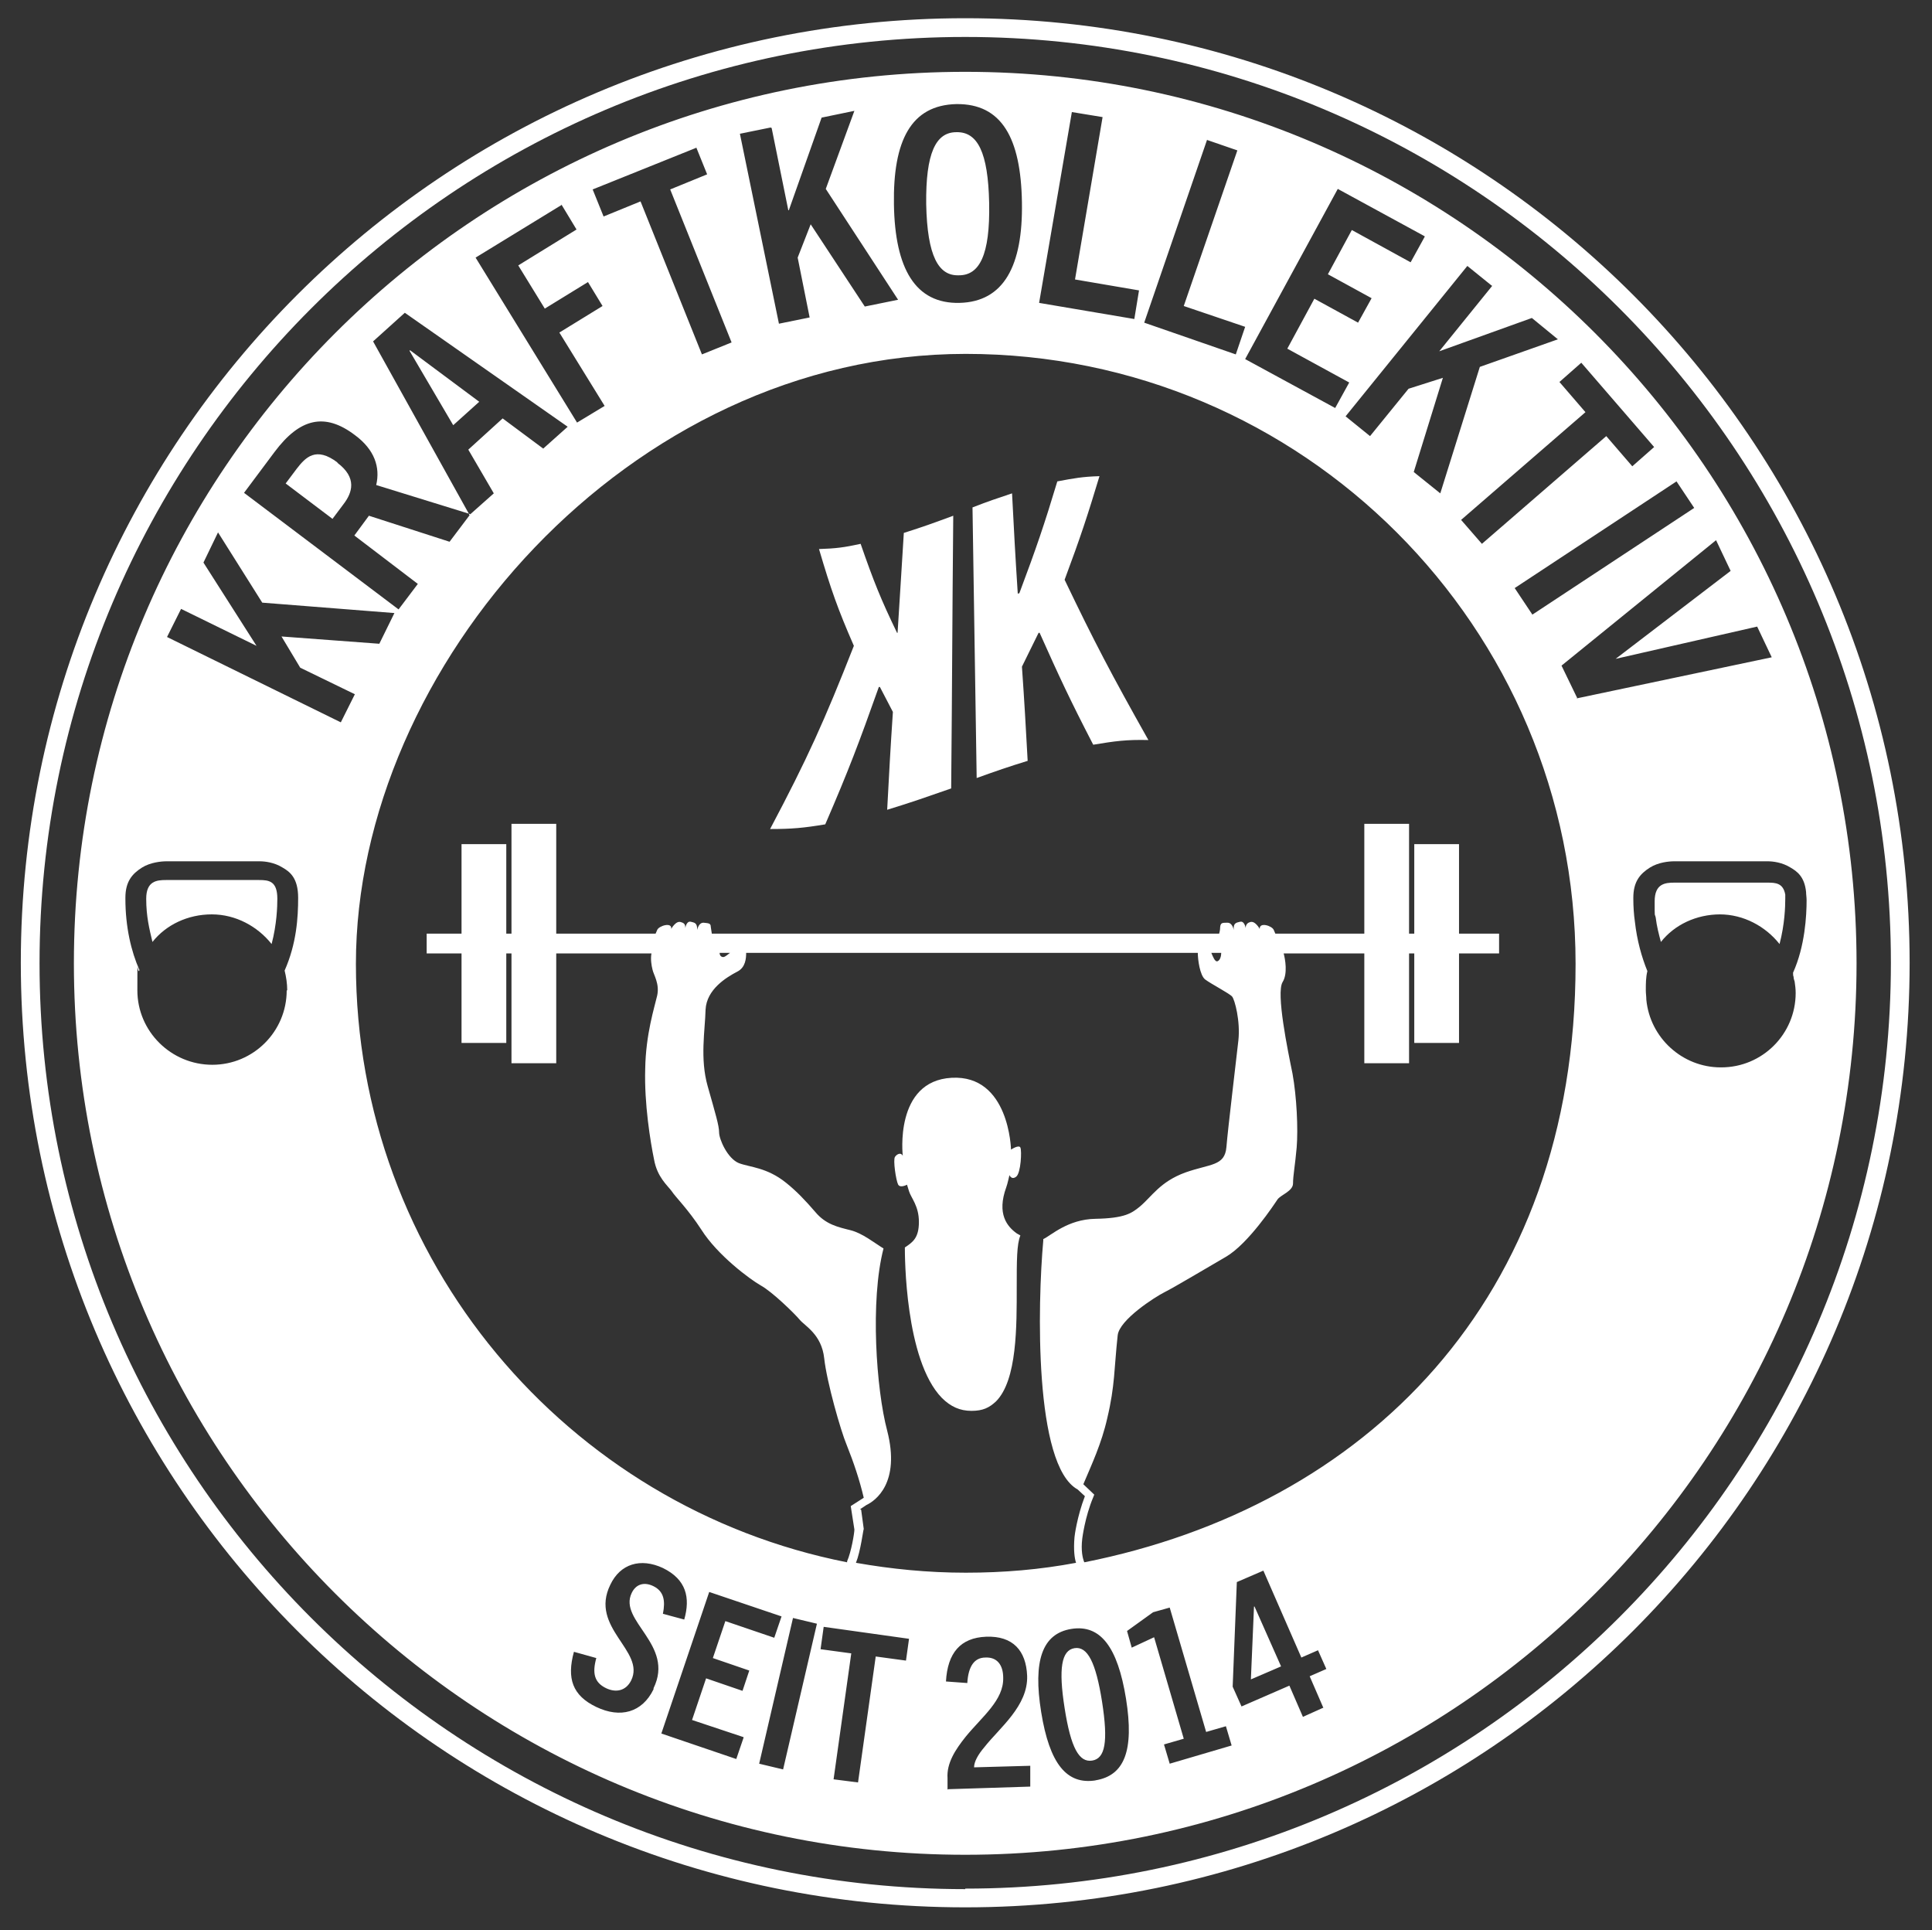
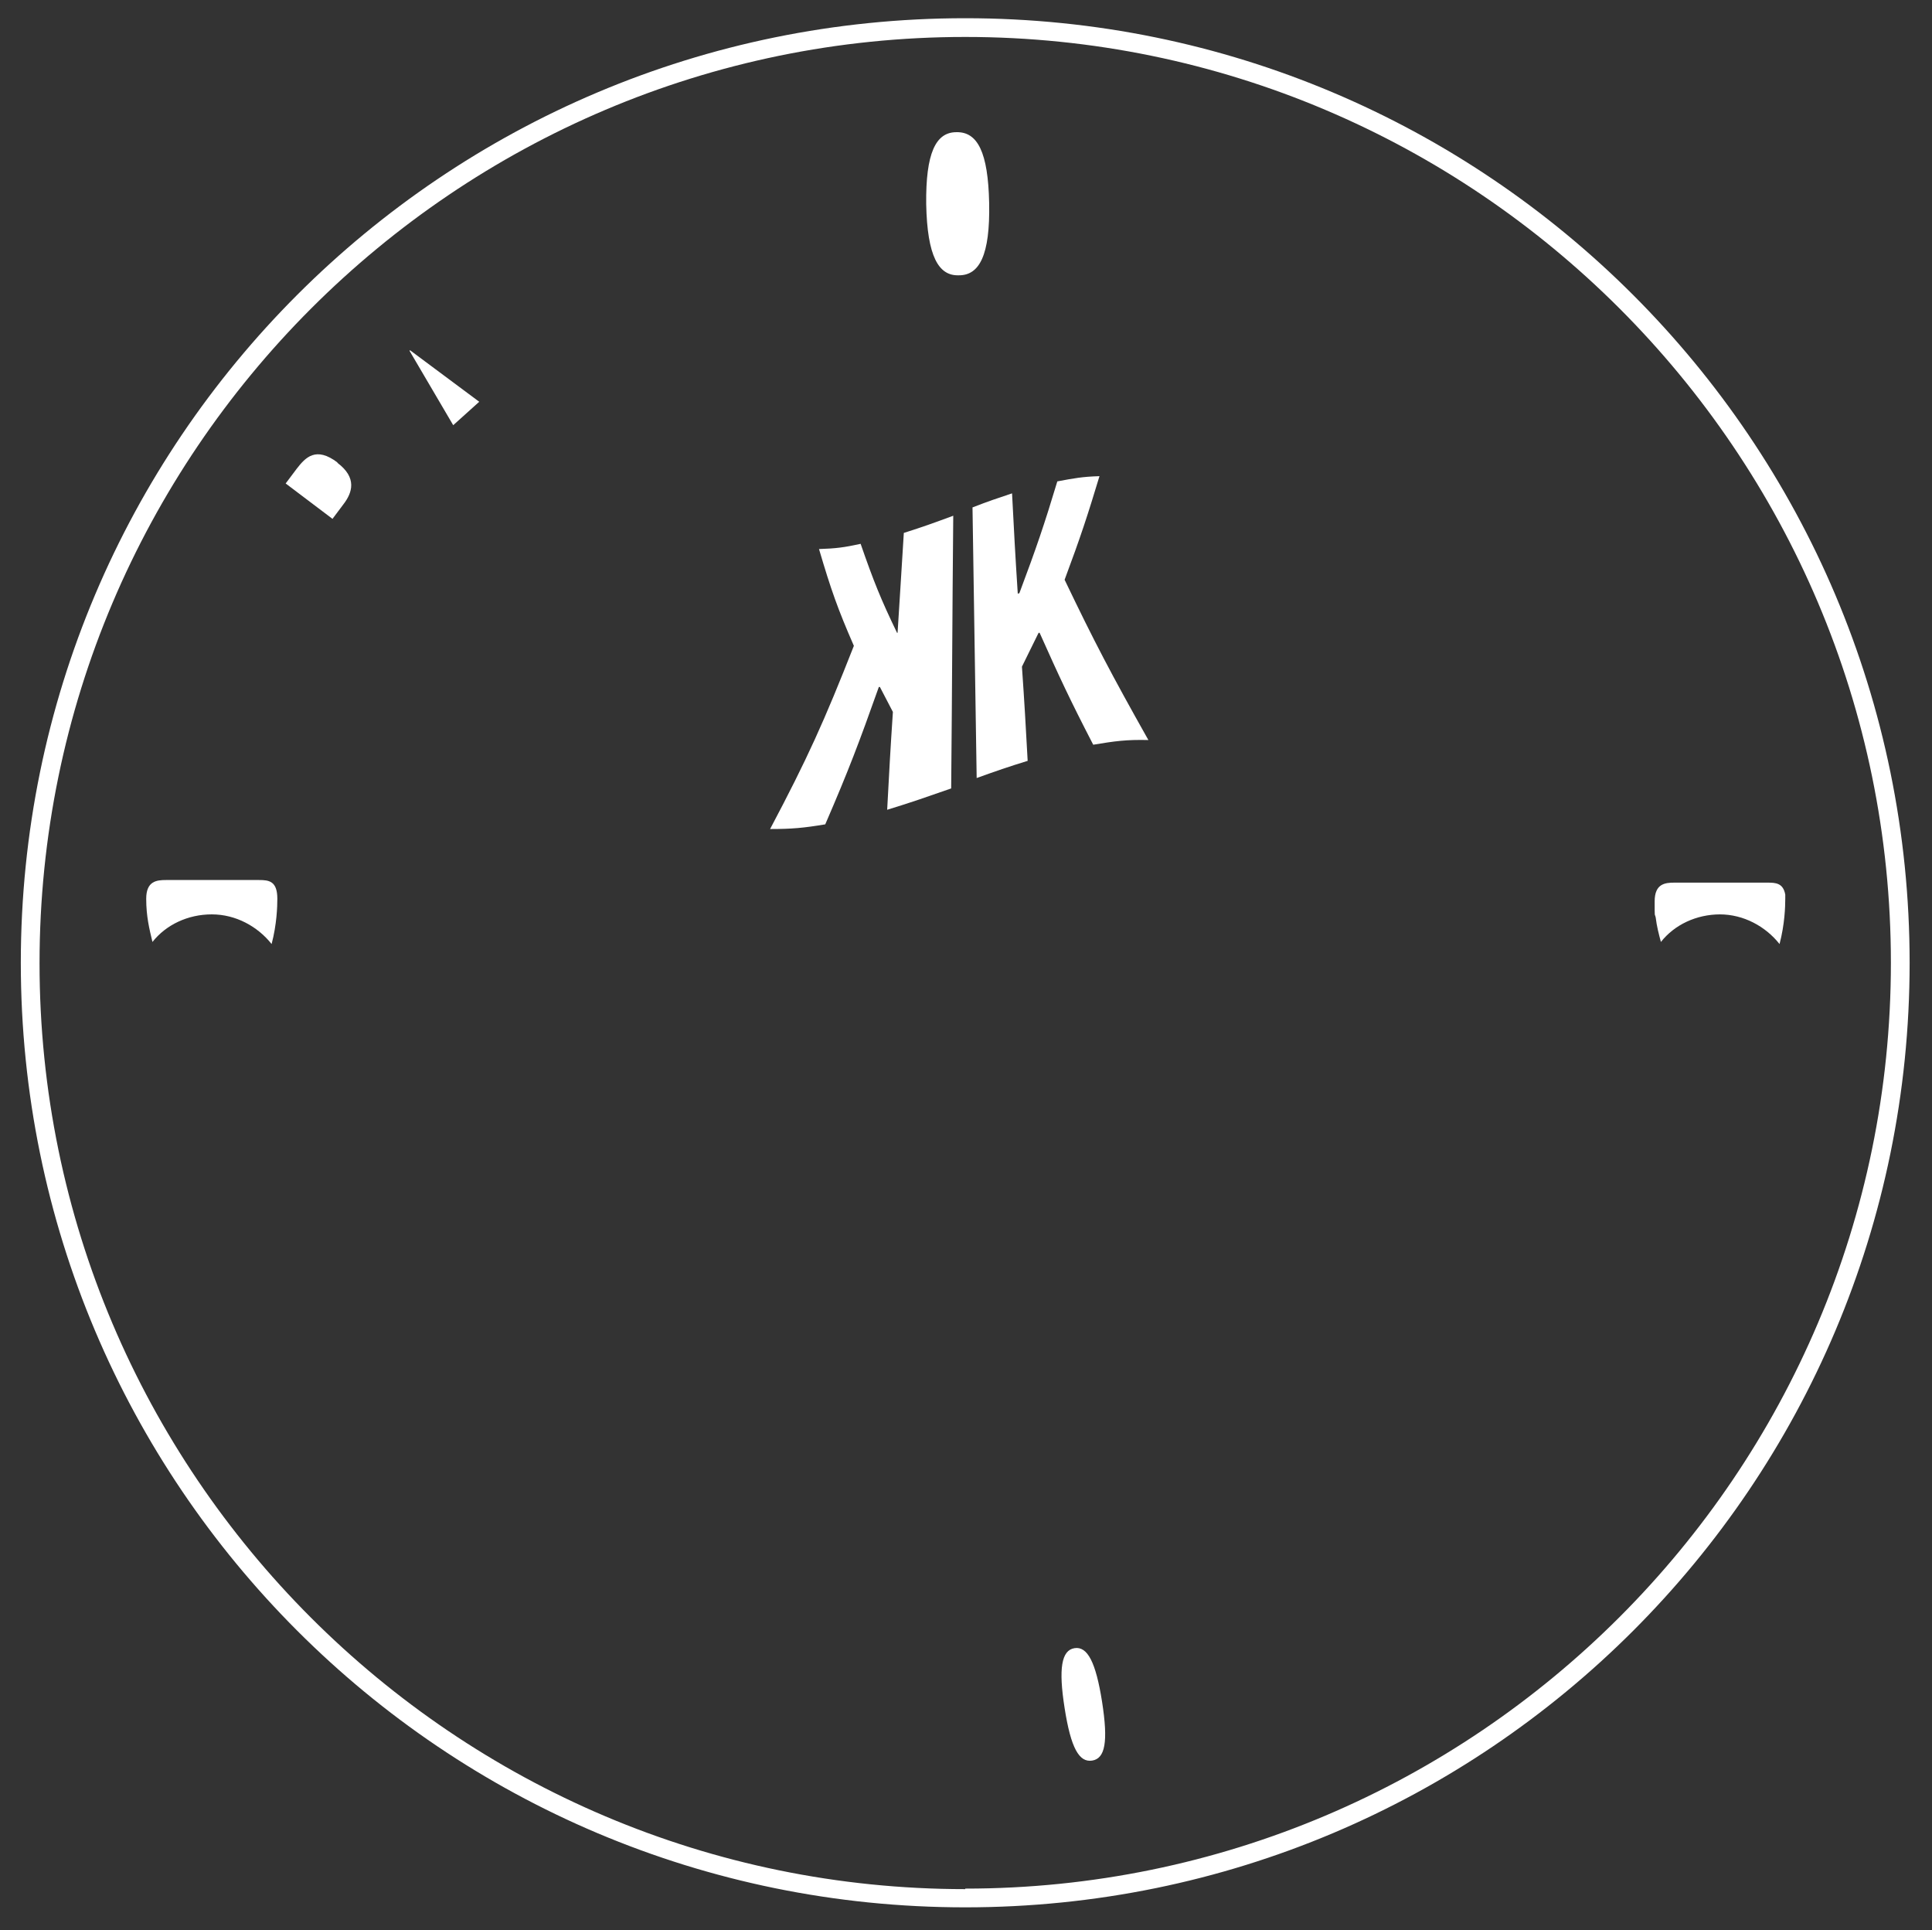
<svg xmlns="http://www.w3.org/2000/svg" version="1.1" viewBox="0 0 371.3 370.9">
  <rect x="0" y="0" width="371.3" height="370.9" fill="#333333" stroke="none" />
  <defs>
    <style> .cls-1 { fill: #fff; } </style>
  </defs>
  <g>
    <g id="Ebene_1">
      <g>
-         <path class="cls-1" d="M174.3,227.6l.4,1.3c.4,1.3,1.9,2.8,1.9,5.9s-1.2,3.9-2.7,4.9c0,1.5,0,21.6,7.1,28.9,1.7,1.7,3.5,2.5,5.7,2.5s3.4-.6,4.7-1.8c4.1-4.1,4-14.5,4-22.1,0-4.9,0-8.1.7-9.8-.2-.1-.5-.3-.7-.4-1.8-1.3-3.9-3.7-2-8.9.2-.5.6-2.3.6-2.3,0,0,.4,1,1.3.3.9-.7,1.1-5,.8-5.6-.3-.6-1.8.4-1.8.4,0,0-.3-14.4-11.4-13.8-11.1.6-9.4,15-9.4,15-.3-.7-1.1-.4-1.5.2-.4.6.2,4.5.6,5.3.4.8,1.8,0,1.8,0Z" />
        <path class="cls-1" d="M206.5,316.7c-2.5.4-3.1,3.9-1.9,11.5,1.2,7.7,2.8,10.5,5.3,10.1,2.5-.4,3.1-3.6,1.9-11.3-1.2-7.6-2.8-10.7-5.3-10.3Z" />
-         <polygon class="cls-1" points="241 308.7 240.4 322.7 246.2 320.2 241.1 308.7 241 308.7" />
        <path class="cls-1" d="M172.4,121.6c-3.1-6.4-4.5-9.9-7-17.1-3.2.7-4.8.9-8,1,2.3,7.8,3.6,11.5,6.7,18.6-5.7,14.5-8.9,21.6-16.1,35.2,4.2,0,6.4-.2,10.6-.9,4.5-10.4,6.5-15.7,10.3-26.4,0,0,0,0,.2,0,1,1.9,1.5,2.9,2.5,4.8-.5,7.5-.7,11.3-1.1,18.8,4.9-1.5,7.4-2.4,12.3-4.1.2-20.9.2-31.4.4-52.4-3.8,1.4-5.7,2.1-9.5,3.3-.5,7.7-.7,11.7-1.2,19.2Z" />
        <path class="cls-1" d="M49.8,169.1h-17.9c-1.8,0-3.8.2-3.8,3.6s.6,5.8,1.2,8.3c2.6-3.3,6.8-5.3,11.4-5.3s8.8,2.3,11.5,5.7c1-3.8,1.1-7.2,1.1-8.7,0-3.4-1.6-3.6-3.5-3.6Z" />
        <path class="cls-1" d="M184.3,52.9c3.9,0,6-3.8,5.8-13.9-.2-9.7-2.2-13.7-6.3-13.6-4,0-5.9,4.1-5.8,13.8.2,10.1,2.4,13.8,6.2,13.7Z" />
        <path class="cls-1" d="M64.9,88.9c-4.2-3.2-6.2-1-7.9,1.2l-2.1,2.8,9,6.8,2.1-2.8c1.7-2.2,2.7-5.1-1.2-8Z" />
        <path class="cls-1" d="M211.2,91.5c-3.2.1-4.8.4-8,1-2.5,8.3-4,12.7-7.3,21.5-.1,0-.2,0-.3.1-.5-7.7-.7-11.6-1.1-19.3-3,1-4.5,1.5-7.6,2.7.3,20.8.5,31.2.8,52,3.9-1.4,5.9-2.1,9.8-3.3-.4-7.3-.6-10.9-1.1-18.1,1.3-2.6,1.9-3.9,3.2-6.5,0,0,0,0,.2,0,3.8,8.5,5.8,12.8,10.3,21.5,4.2-.7,6.4-1,10.6-.9-7.2-12.8-10.4-18.9-16.1-30.8,3.1-8.3,4.4-12.3,6.7-19.9Z" />
        <polygon class="cls-1" points="78.8 67.3 78.7 67.4 87.1 81.7 92.1 77.2 78.8 67.3" />
        <path class="cls-1" d="M185.5,3.5C85.2,3.5,4,84.7,4,185s81.2,181.5,181.5,181.5,181.5-81.2,181.5-181.5S285.7,3.5,185.5,3.5ZM185.5,363c-98.1,0-177.9-79.8-177.9-177.9S87.4,7.1,185.5,7.1s177.9,79.8,177.9,177.9-79.8,177.9-177.9,177.9Z" />
        <path class="cls-1" d="M330.5,175.7c4.6,0,8.8,2.3,11.5,5.7,1-3.8,1.1-7.2,1.1-8.7s0-.6,0-.8c-.4-2.2-1.8-2.3-3.4-2.3h-17.9c-1.8,0-3.8.2-3.8,3.6s0,2.2.2,3.1c.2,1.7.6,3.2,1,4.7,2.6-3.3,6.8-5.3,11.4-5.3Z" />
-         <polygon class="cls-1" points="90.4 98.9 90.4 98.8 90.1 98.7 90.2 99 90.4 98.9" />
-         <path class="cls-1" d="M185.5,13.8C91,13.8,14.2,90.6,14.2,185.1s76.8,171.3,171.3,171.3,171.3-76.8,171.3-171.3S279.9,13.8,185.5,13.8ZM325.6,97.6l-31.1,20.5-3.4-5.1,31.1-20.5,3.4,5.1ZM303.9,69.7l14,16.2-4.2,3.7-5-5.8-23.9,20.7-4-4.6,23.9-20.7-5-5.8,4.2-3.7ZM286.8,54.9l-10.2,12.6h0c0,0,17.8-6.4,17.8-6.4l5,4.1-15,5.3-7.6,24.3-5.1-4.1,5.6-18.1-6.6,2.1-7.4,9.1-4.7-3.8,23.4-28.9,4.7,3.8ZM273.8,45.5l-2.7,4.9-11.3-6.2-4.6,8.5,8.4,4.6-2.6,4.7-8.4-4.6-5.2,9.6,11.9,6.5-2.7,4.9-17.3-9.4,17.8-32.7,16.7,9.1ZM232,26.9l5.8,2-10.3,29.9,11.8,4-1.8,5.3-17.6-6.1,12.1-35.2ZM205.8,21.5l6.1,1-5.3,31.2,12.3,2.1-.9,5.5-18.3-3.1,6.3-36.7ZM183.8,20c8.7-.1,12.4,6.5,12.6,18.9.2,12.2-3.5,19.1-12,19.3s-12.4-6.6-12.6-18.9c-.2-12.3,3.3-19.1,12-19.3ZM148.3,24.6l3.2,15.8h.1s6.3-17.8,6.3-17.8l6.3-1.3-5.5,15,13.9,21.3-6.4,1.3-10.4-15.8-2.5,6.4,2.3,11.5-5.9,1.2-7.5-36.5,5.9-1.2ZM133.8,28.3l2.1,5.2-7.1,2.9,11.8,29.4-5.7,2.3-11.8-29.4-7.1,2.9-2.1-5.2,19.9-8ZM107.9,39.3l2.9,4.8-11.2,6.9,5.1,8.3,8.3-5.1,2.8,4.6-8.3,5.1,8.7,14.1-5.3,3.2-19.5-31.7,16.5-10.1ZM52.8,86.8c4.8-6.4,9.6-7.6,15.4-3.2,3.8,2.8,4.9,6.2,4.1,9.6l17.8,5.5-18.4-33.1,6.1-5.5,31.3,21.9-4.7,4.2-7.8-5.8-6.6,6,4.9,8.4-4.5,4-4,5.3-15.5-5-2.8,3.8,12.2,9.3-3.7,4.9-29.7-22.4,5.9-7.9ZM55.1,190.3c0,7.9-6.4,14.3-14.3,14.3s-14.4-6.4-14.4-14.3,0-2.7.4-3.9c-1.6-3.6-2.7-8.3-2.7-13.7v-.2c0-3.1,1.3-4.6,3.2-5.8,1.6-1,3.7-1.2,4.7-1.2h17.9c1,0,2.8.2,4.4,1.2,1.4.8,3,2,3,5.8s-.3,8.8-2.6,14c.3,1.2.5,2.5.5,3.8ZM65.5,138.8l-33.4-16.4,2.7-5.4,14.5,7.1h0c0,0-10.2-16-10.2-16l2.8-5.8,8.5,13.5,25.4,2-2.9,5.9-18.8-1.4,3.6,6,10.5,5.1-2.7,5.4ZM125.6,324.6c-2.2,4.5-6.4,5.6-11,3.4s-5.7-5.5-4.3-10.6l4.3,1.2c-.8,2.9-.4,4.7,1.9,5.8,1.9.9,3.8.5,4.8-1.5,2.8-5.7-8.1-10.1-4-18.4,1.9-4,5.8-5.2,10.1-3.2,4.5,2.2,5.3,5.7,4.1,9.9l-4.1-1.1c.5-2.5.2-4.3-1.8-5.3-1.8-.9-3.4-.4-4.2,1.3-2.6,5.4,8.3,9.9,4.2,18.3ZM142.9,333.9l-1.4,4.1-14.4-4.9,9.2-27.2,13.9,4.7-1.4,4.1-9.4-3.2-2.4,7.1,7,2.4-1.3,3.9-7-2.4-2.7,8,9.9,3.3ZM150.5,340l-4.6-1.1,6.5-28,4.6,1.1-6.5,28ZM174.2,319.1l-5.9-.8-3.4,24.2-4.7-.6,3.4-24.2-5.9-.8.6-4.3,16.4,2.3-.6,4.3ZM165.3,290l1.2-.8c1.7-.8,6.6-4.2,4-14.3-2.1-7.9-3.3-25-.7-35,0,0,0,0,0,0-1.8-1.1-4-2.9-6.3-3.5-2.4-.6-4.8-1.1-6.8-3.5-1.9-2.2-3.6-4-5.6-5.6-3.7-3-7-3-9.1-3.8-2.2-.9-3.8-4.6-3.8-5.9s-.7-3.6-2.2-8.9c-1.5-5.3-.5-10.7-.4-14.7.2-3.9,4-6.2,6.1-7.3,1.6-.8,1.7-2.6,1.7-3.6h86.8c0,1.3.4,4.3,1.4,5.1,1.2.9,4.7,2.7,5.2,3.3.5.6,1.6,4.7,1.2,8.4-.4,3.7-2,16.8-2.3,20.5-.3,3.7-3.1,3.2-7.9,4.9-4.9,1.8-6.4,4.6-8.8,6.6-1.5,1.2-2.8,2.2-8.5,2.3-5.3.1-8.5,3.2-10,3.9,0,0,0,.2,0,.3-1.1,12.1-1.8,43.2,6.6,47.8l1.4,1.3c-1.5,3.9-2,7.7-2,7.9-.2,2.4,0,4,.3,4.9-6.9,1.3-13.9,1.9-21.2,1.9s-14.3-.7-21.1-1.9c.9-2.2,1.4-6.4,1.5-6.5h0c0-.1-.5-3.7-.5-3.7ZM138.3,183.1h2c-.2.1-.9.8-1.3.8s-.7-.3-.7-.8ZM232.8,183.1h1.9c0,.6-.2,1.4-.7,1.6-.5.2-.9-.9-1.2-1.6ZM182.1,343.9v-2.2c-.2-2.9,1.5-5.5,3.5-8,3.2-3.9,7.3-7,7.2-11.3,0-2.5-1.2-4-3.4-3.9-2.1,0-3.3,1.6-3.5,4.9l-4.1-.3c.3-5.5,2.8-8.4,7.7-8.6,5.2-.2,7.7,2.7,7.9,7.5.2,5.8-5.3,10-8.2,13.7-1.2,1.4-2,2.8-2,3.9l10.8-.3v4c.1,0-15.8.5-15.8.5ZM210.6,342.1c-5.6.9-8.9-3.2-10.5-13.1-1.6-9.9.2-15.1,5.8-16,5.6-.9,8.9,3.5,10.5,13.4,1.6,10-.3,14.8-5.9,15.7ZM224.8,338.9l-1.1-3.7,3.8-1.1-5.7-19.5-4.3,2-.9-3.2,5-3.6,3.2-.9,7,23.9,3.8-1.1,1.1,3.7-11.9,3.5ZM254.4,328.1l-4,1.8-2.6-6-9.2,4-1.7-3.8.8-20.1,5.1-2.2,7.3,16.7,3.2-1.4,1.6,3.6-3.2,1.4,2.6,6ZM208.3,300c-.2-.6-.6-2-.3-4.4,0,0,.5-4.1,2.1-7.9l.2-.5-2.1-2c1.6-3.8,3.5-7.8,4.6-12.7,1.5-6.3,1.3-9.5,2-15.9.3-3,7.2-7.4,9-8.3,1.8-.9,7.5-4.3,11.8-6.8,4.3-2.5,9.3-10.1,9.9-11,.6-.9,3-1.6,3-3.1s.4-3.5.7-6.9c.3-3.6,0-9.8-.8-14.2-.9-4.4-3.2-15.5-1.9-17.6,1-1.6.5-4.4.2-5.5h15.5v21.1h8.6v-21.1h1v17.2h8.6v-17.2h7.7v-3.8h-7.7v-17.2h-8.6v17.2h-1v-21.1h-8.6v21.1h-17.1l-.3-.7c-.3-.8-2.8-1.6-2.7-.2,0,0-.9-1.7-1.9-1.3-.7.2-.8.8-.8,1.1-.1-.5-.4-1.3-1-1.2-.8.2-1.4.2-1.3,1.6,0,0-.2-1.4-1.2-1.4-1,0-1.3,0-1.4.8,0,.7-.2,1.3-.2,1.3h-97.5s-.1-.6-.2-1.3c0-.7-.4-.7-1.4-.8-1,0-1.2,1.4-1.2,1.4,0-1.4-.5-1.4-1.3-1.6-.6-.1-.9.7-1,1.2,0-.4,0-.9-.8-1.1-1-.4-1.9,1.3-1.9,1.3.2-1.4-2.4-.6-2.7.2l-.3.7h-19.1v-21.1h-8.6v21.1h-1v-17.2h-8.6v17.2h-6.7v3.8h6.7v17.2h8.6v-17.2h1v21.1h8.6v-21.1h18.3c-.2,1.1,0,2.3.2,3.1.2,1,1.4,2.7.9,5-.5,2.2-2.2,7.4-2.3,14.1-.2,6.7,1,14,1.7,17.4.6,3.4,2.6,5,3.4,6.1.7,1.1,3.1,3.4,5.7,7.4,3.1,4.9,9.3,9.5,11.4,10.7,2.2,1.2,6.5,5.4,7.5,6.6,1,1.2,4.2,2.8,4.7,7.4.5,4.6,3.2,14,4.3,16.6,1.4,3.5,2.5,6.8,3.3,10.2l-2.5,1.6.7,4.5c0,.7-.6,4.3-1.4,6.1,0,0,0,.1,0,.2-53.8-10.6-94.4-58-94.4-115s52.5-117.2,117.2-117.2,117.2,52.5,117.2,117.2-40.6,104.3-94.4,115ZM303.1,134.1l-3-6.2,29.7-24.1,2.8,5.9-22.1,16.9h0c0,0,27.2-6.2,27.2-6.2l2.8,5.9-37.5,7.9ZM330.7,205.1c-7.4,0-13.6-5.7-14.3-13,0-.6-.1-1.2-.1-1.8,0-1.3,0-2.5.3-3.7-1.1-2.7-2-5.9-2.4-9.5-.2-1.4-.3-2.9-.3-4.4v-.2c0-3.1,1.3-4.6,3.2-5.8,1.6-1,3.6-1.2,4.7-1.2h17.9c1,0,2.8.2,4.4,1.2,1.2.7,2.7,1.7,3,4.7,0,.5.1,1,.1,1.6,0,2.9-.3,8.8-2.6,13.9,0,.3,0,.6.1.8,0,.3.1.6.2.9.1.7.2,1.4.2,2.2,0,7.9-6.4,14.3-14.3,14.3Z" />
      </g>
    </g>
  </g>
</svg>